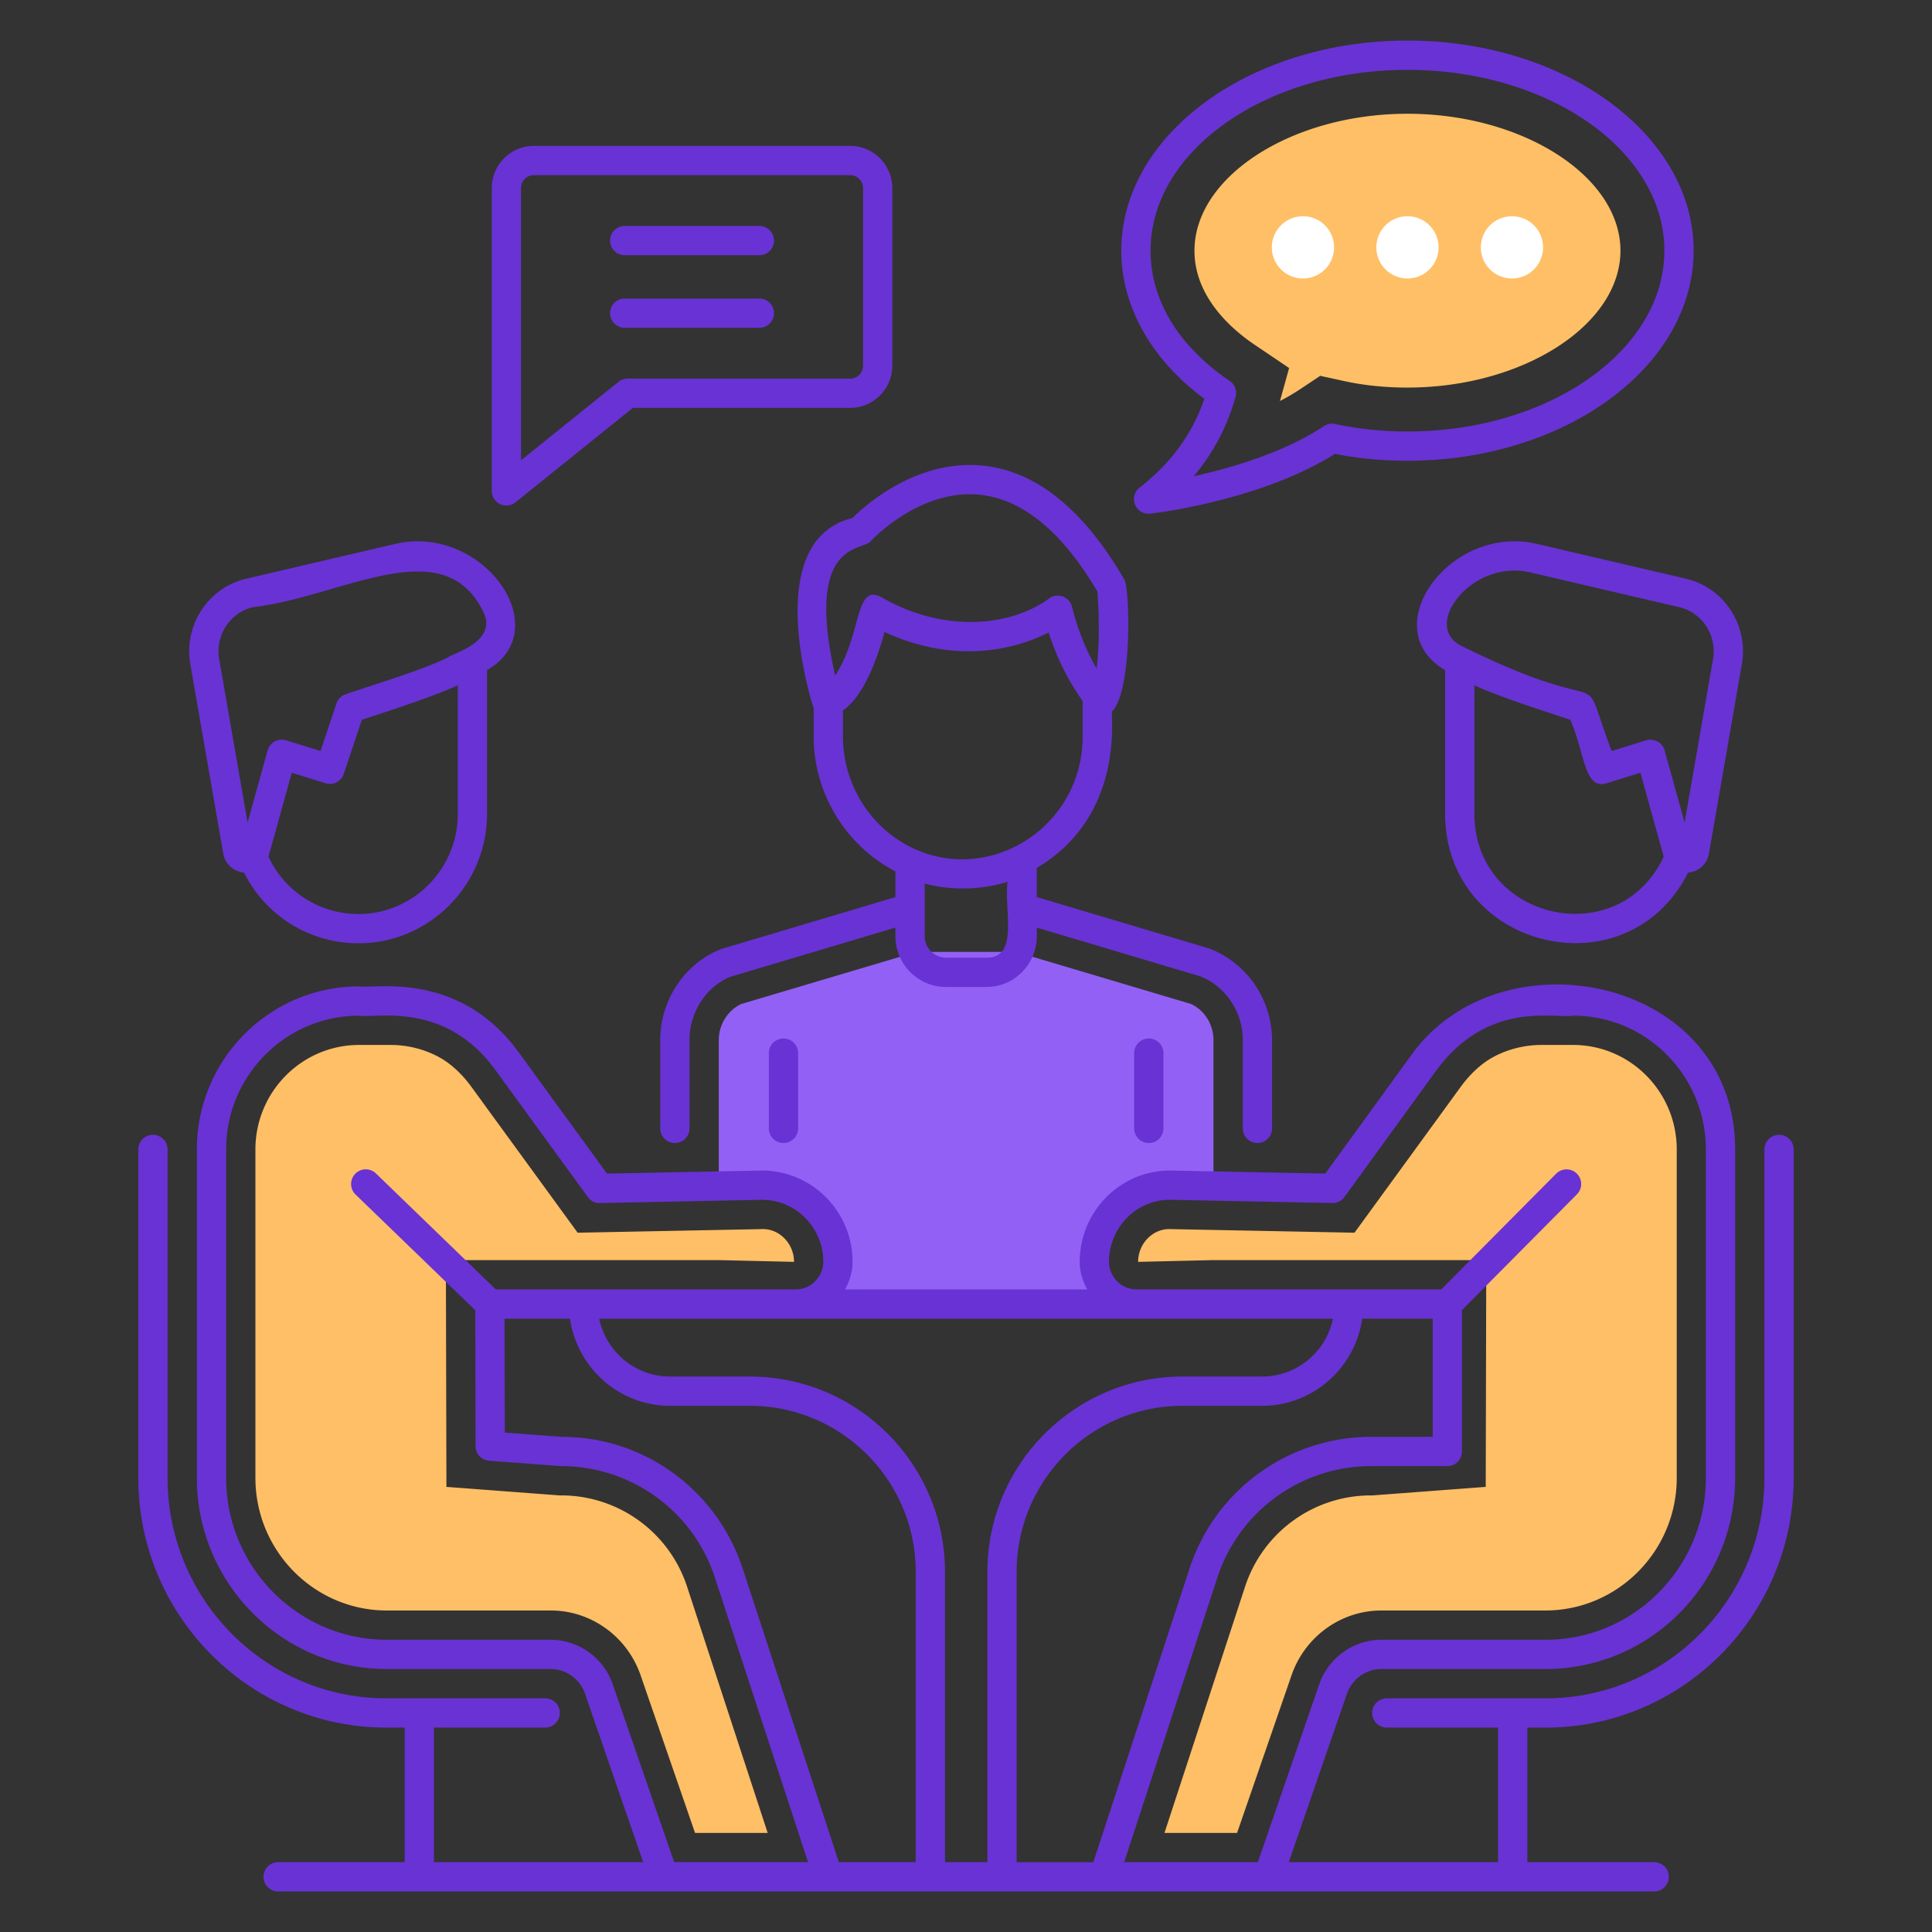
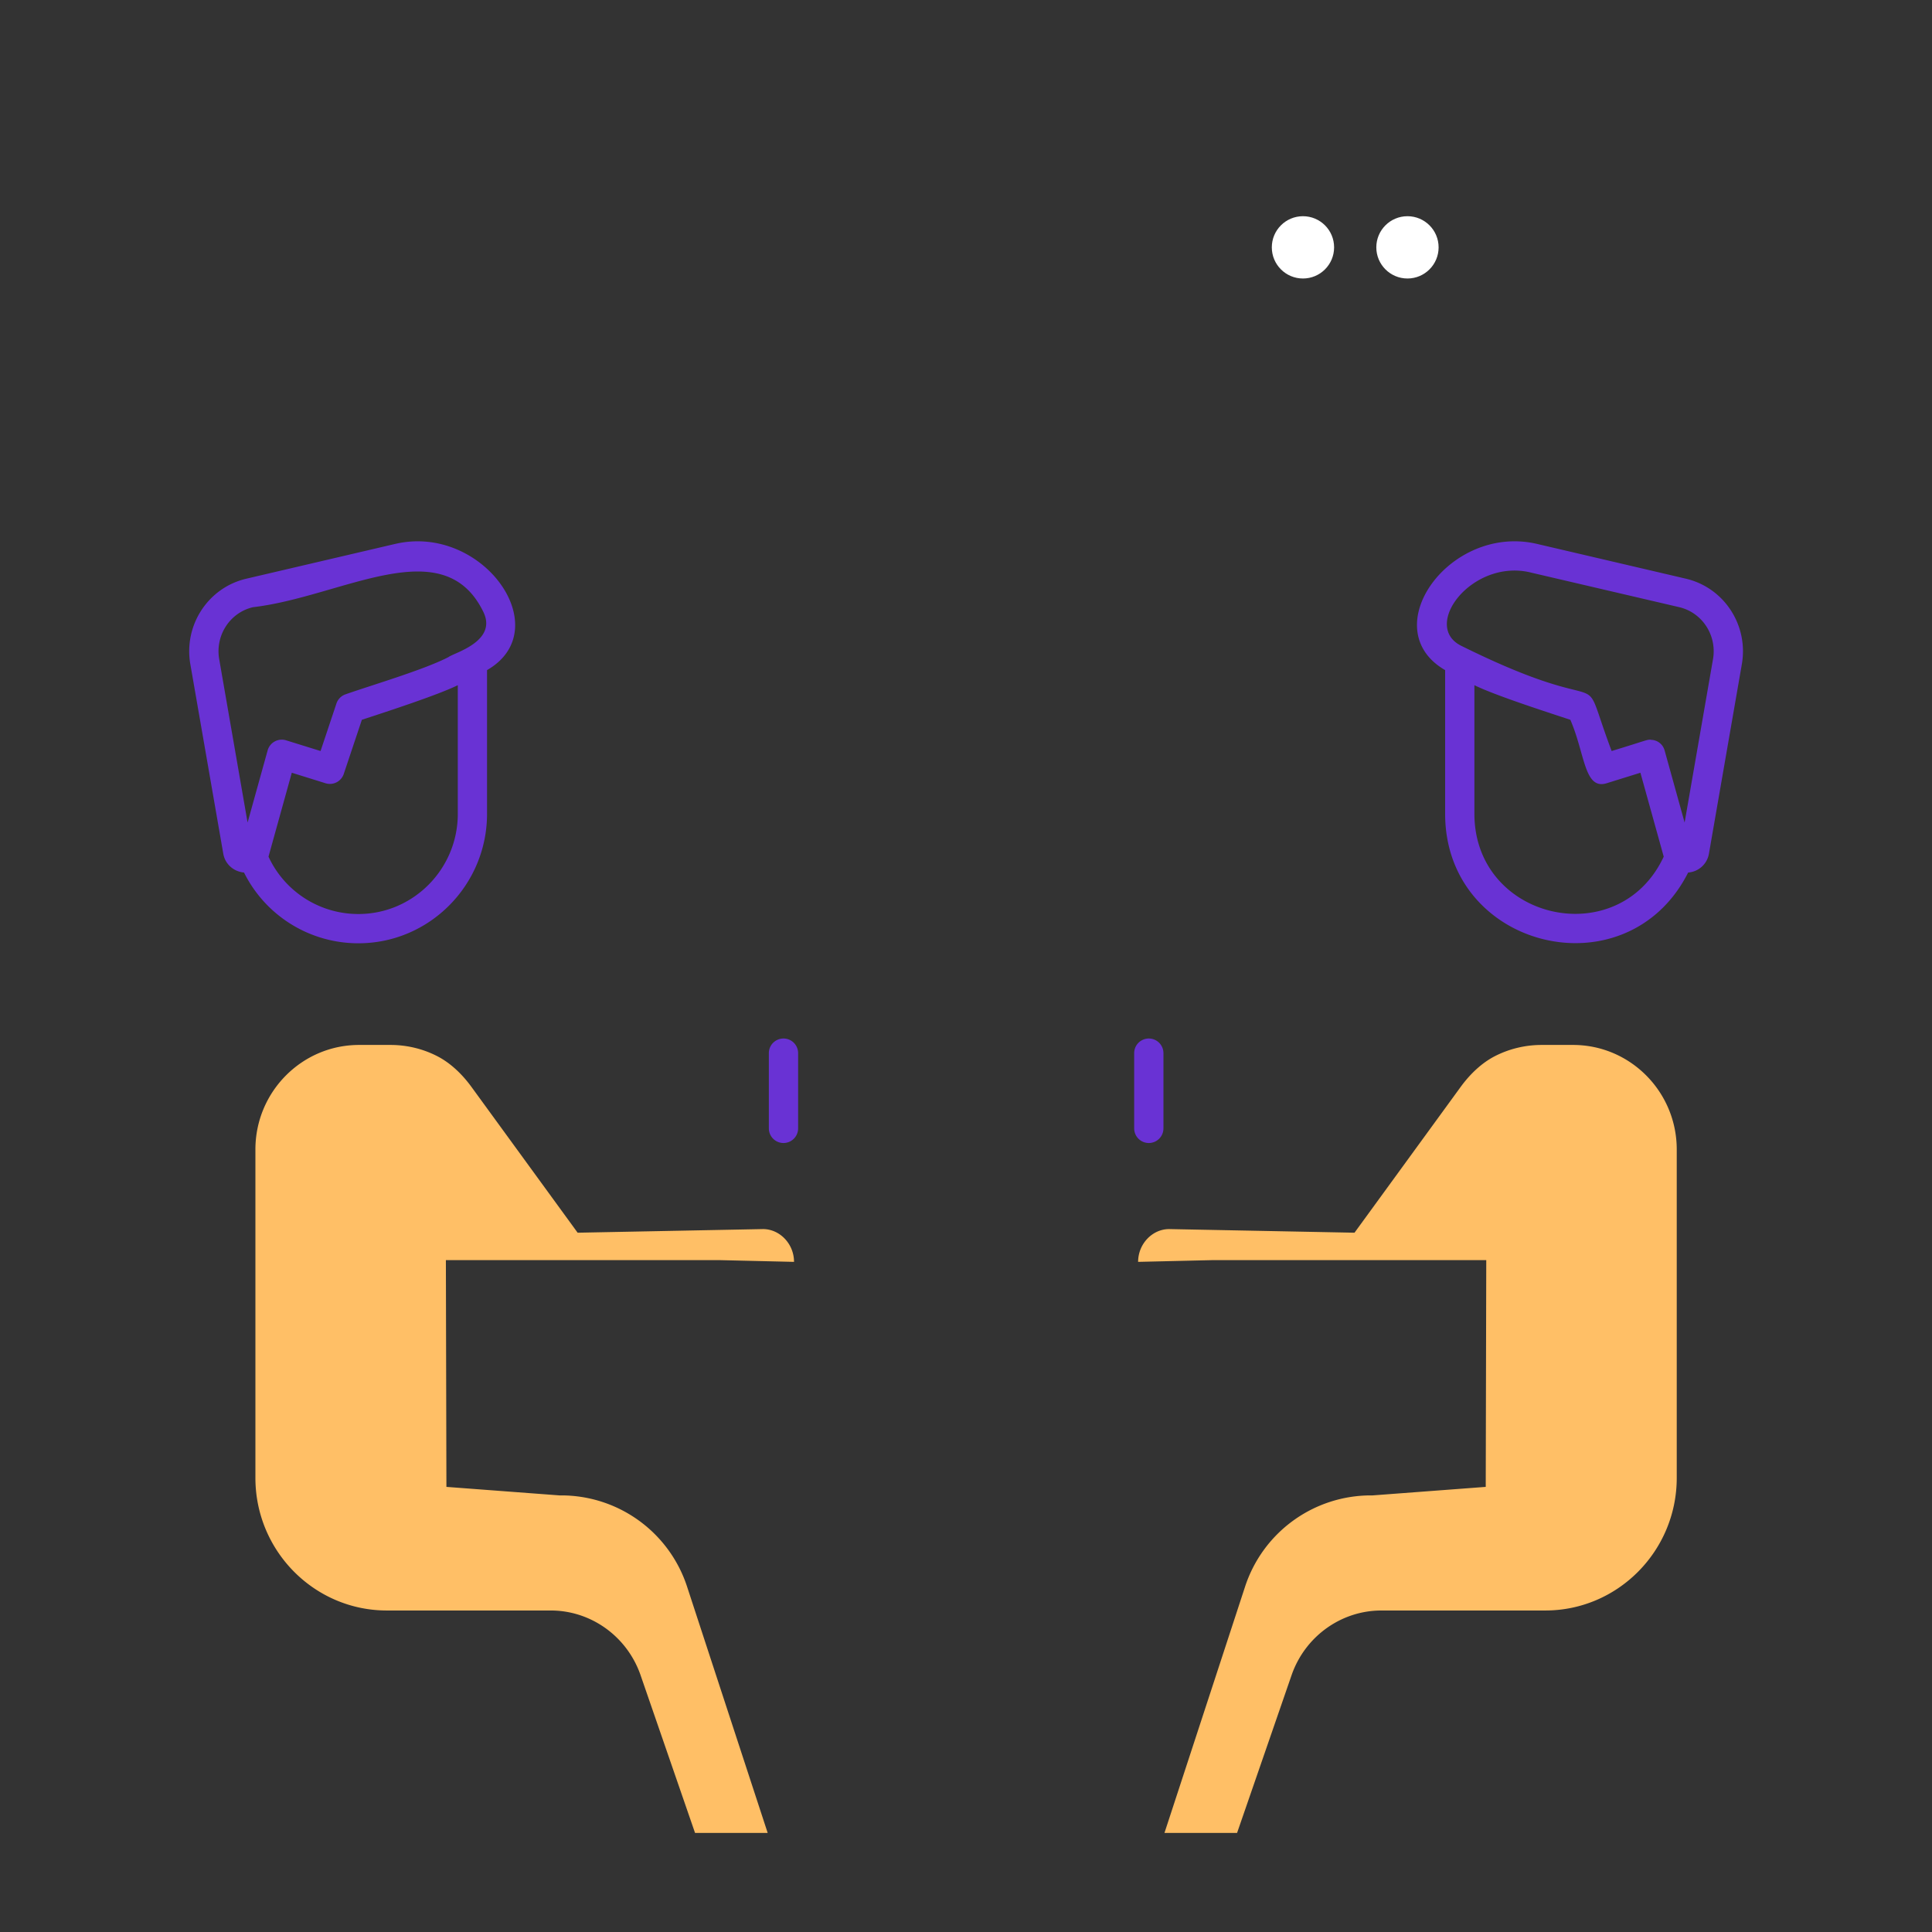
<svg xmlns="http://www.w3.org/2000/svg" viewBox="0 0 66 66" id="BusinessMeeting">
  <rect x="0" y="0" width="66" height="66" fill="#333333" stroke="none" />
  <path fill="#ffbf66" d="M21.873 57.198c-.468-1.31-1.695-2.181-3.058-2.181h-5.6c-2.476 0-4.49-2.033-4.49-4.53v-11.22c0-1.968 1.588-3.57 3.54-3.57h1.08c.555 0 1.106.133 1.593.384.423.217.829.583 1.173 1.057l3.622 4.973 6.332-.124c.571 0 1.06.503 1.06 1.12l-2.57-.06h-9.323l.018 7.747 3.864.291h.057a4.523 4.523 0 0 1 4.306 3.134l2.748 8.396-2.481.001-1.871-5.418zm22.259 0c.468-1.31 1.695-2.181 3.058-2.181h5.6c2.476 0 4.49-2.033 4.49-4.53v-11.22c0-1.968-1.588-3.57-3.54-3.57h-1.08c-.555 0-1.106.133-1.594.384-.423.217-.828.583-1.173 1.057l-3.621 4.973-6.332-.124c-.571 0-1.06.503-1.06 1.12l2.57-.06h9.323l-.018 7.747-3.865.291h-.056a4.523 4.523 0 0 0-4.306 3.134l-2.748 8.396 2.48.001 1.872-5.418z" class="colorfb6464 svgShape" />
-   <path fill="#9360f5" d="M41.455 35.527v4.99l-1.49-.03c-1.43 0-2.58 1.18-2.58 2.62 0 .39.16.75.42 1.01.27.27.62.43 1.02.43h-11.64c.4 0 .76-.16 1.02-.43.26-.26.42-.62.42-1.01 0-1.44-1.16-2.62-2.59-2.62l-1.48.03v-4.99c0-.53.31-1.02.77-1.23l5.99-1.78h3.39l5.98 1.78c.46.21.77.7.77 1.23z" class="color60cbf5 svgShape" />
-   <path fill="#ffbf66" d="m44.038 12.572-1.193-.805c-.761-.515-2.04-1.616-2.04-3.203 0-2.536 3.332-4.678 7.276-4.678s7.276 2.142 7.276 4.678-3.332 4.676-7.276 4.676c-.756 0-1.48-.074-2.152-.22l-.828-.181-.705.469a6.91 6.91 0 0 1-.67.39l.312-1.126z" class="colorfb6464 svgShape" />
  <circle cx="44.511" cy="8.45" r="1.064" fill="#ffffff" class="colorffffff svgShape" />
  <circle cx="48.081" cy="8.45" r="1.064" fill="#ffffff" class="colorffffff svgShape" />
-   <circle cx="51.651" cy="8.45" r="1.064" fill="#ffffff" class="colorffffff svgShape" />
  <path fill="#6932d4" d="M13.5 18.581 8.412 19.77c-1.305.306-2.144 1.591-1.909 2.925l1.123 6.46c.058.361.353.62.71.652a4.359 4.359 0 0 0 3.908 2.417c2.423 0 4.394-1.985 4.394-4.423v-4.909c2.418-1.392-.139-5.014-3.14-4.31zm-6.011 3.942c-.143-.813.363-1.595 1.152-1.78 3.037-.352 6.5-2.65 7.869.157.498 1.014-1.01 1.404-1.183 1.544-.834.434-2.628.961-3.514 1.272a.5.5 0 0 0-.32.317l-.542 1.623-1.178-.366a.501.501 0 0 0-.63.344l-.685 2.465-.969-5.576zm8.15 5.278c0 1.888-1.523 3.423-3.394 3.423a3.377 3.377 0 0 1-3.072-1.958.695.695 0 0 1 .005-.022l.79-2.846 1.153.359a.5.5 0 0 0 .623-.32l.618-1.848c.932-.305 2.615-.855 3.277-1.182v4.394zm42.031 2.006a.777.777 0 0 0 .71-.645l1.123-6.466c.235-1.335-.604-2.62-1.909-2.927l-5.086-1.188c-3-.7-5.561 2.914-3.14 4.311v4.909c0 4.62 6.212 6.144 8.302 2.006zm-7.302-2.006v-4.394c.662.328 2.29.858 3.277 1.182.504 1.156.471 2.404 1.24 2.168l1.154-.359.787 2.833c.002.012.006.023.009.034-1.539 3.292-6.467 2.168-6.467-1.464zm1.913-8.245 5.085 1.186c.789.186 1.295.968 1.152 1.781l-.969 5.576-.684-2.465a.49.49 0 0 0-.46-.36c-.008-.001-.015-.006-.022-.006-.134 0-.118.02-1.327.388-1.23-3.273.334-.878-5.151-3.601-1.35-.69.386-2.972 2.376-2.5zM38.745 35.977v2.57a.5.5 0 1 0 1 0v-2.57a.5.5 0 1 0-1 0zm-12.48 0v2.57a.5.5 0 1 0 1 0v-2.57a.5.5 0 1 0-1 0z" class="color3a3e59 svgShape" />
-   <path fill="#6932d4" d="M33.127 15.885c-2.023 0-3.578 1.386-4.014 1.817a2.137 2.137 0 0 0-1.362.974c-1.084 1.745-.097 5.07.02 5.442.004.015.02.022.025.036v.993a5.214 5.214 0 0 0 2.793 4.623v.876l-5.958 1.776c-1.242.492-2.076 1.74-2.076 3.105v3.02a.5.5 0 1 0 1 0v-3.02c0-.959.58-1.834 1.402-2.16l5.631-1.678v.287c0 .96.773 1.74 1.724 1.74h1.392c.945 0 1.715-.78 1.715-1.74v-.287l5.582 1.663c.87.344 1.454 1.218 1.454 2.175v3.02a.5.5 0 1 0 1 0v-3.02a3.364 3.364 0 0 0-2.127-3.12l-5.91-1.762v-.996c3.005-1.775 2.527-5.164 2.568-5.34.706-.719.608-4.19.426-4.505-1.508-2.6-3.285-3.92-5.285-3.92zm1.292 14.239c-.122.986.398 2.592-.715 2.592h-1.392a.732.732 0 0 1-.723-.74v-1.79a5.205 5.205 0 0 0 2.83-.062zm2.567-4.977c0 3.047-3.056 5.027-5.693 3.877-1.466-.644-2.497-2.139-2.497-3.878v-.877c.723-.49 1.195-1.837 1.422-2.68 1.958.914 3.96.837 5.607.02.266.84.654 1.627 1.161 2.341v1.197zm.475-2.306a8.22 8.22 0 0 1-.838-2.108.5.5 0 0 0-.786-.286c-1.315.957-3.576 1.185-5.709-.034-.94-.526-.67 1.257-1.598 2.668-1.04-4.595.906-4.255 1.204-4.582.015-.017 1.485-1.614 3.393-1.614 1.594 0 3.062 1.118 4.363 3.324.061.797.072 1.867-.029 2.632zM29.042 4.984H18.24c-.795 0-1.441.649-1.441 1.446v10.339a.5.5 0 0 0 .813.39l4.008-3.225h7.423c.795 0 1.441-.649 1.441-1.446V6.43c0-.797-.646-1.446-1.44-1.446zm.441 7.504c0 .25-.194.446-.44.446h-7.6a.502.502 0 0 0-.313.11l-3.332 2.68V6.43c0-.25.194-.446.441-.446h10.803c.247 0 .441.196.441.446v6.058zM48.081 1.386c-5.39 0-9.776 3.22-9.776 7.177 0 1.9 1.029 3.726 2.837 5.06-.402 1.19-1.144 2.208-2.21 3.032a.5.5 0 0 0 .362.893c.156-.019 3.768-.445 6.308-2.043.787.156 1.62.235 2.479.235 5.39 0 9.776-3.22 9.776-7.177 0-3.958-4.386-7.177-9.776-7.177zm0 13.354a11.66 11.66 0 0 1-2.471-.255.489.489 0 0 0-.384.073c-1.36.903-3.165 1.428-4.448 1.712a7.135 7.135 0 0 0 1.43-2.712.5.5 0 0 0-.202-.548c-1.742-1.177-2.701-2.756-2.701-4.447 0-3.406 3.937-6.177 8.776-6.177s8.776 2.771 8.776 6.177-3.937 6.177-8.776 6.177z" class="color3a3e59 svgShape" />
-   <path fill="#6932d4" d="M52.805 59.017c4.67 0 8.47-3.827 8.47-8.53v-11.22a.5.5 0 1 0-1 0v11.22c0 4.152-3.351 7.53-7.47 7.53h-5.43a.5.5 0 1 0 0 1h3.802v4.597h-7.15l1.988-5.758c.18-.503.654-.84 1.18-.84h5.61c3.567 0 6.47-2.928 6.47-6.529v-11.22c0-5.863-7.912-7.472-11.005-3.304l-2.997 4.129-5.308-.105c-1.698 0-3.08 1.4-3.08 3.12 0 .332.096.655.258.942h-8.276c.162-.287.258-.61.258-.942 0-1.72-1.386-3.12-3.1-3.12l-5.289.105-3.006-4.13c-2.053-2.827-4.937-2.174-5.465-2.265-3.055 0-5.54 2.498-5.54 5.57v11.22c0 3.6 2.912 6.53 6.49 6.53h5.6c.52 0 .99.336 1.167.834l1.99 5.763h-7.149v-4.597h3.802a.5.5 0 1 0 0-1h-5.43c-4.12 0-7.47-3.378-7.47-7.53v-11.22a.5.5 0 1 0-1 0v11.22c0 4.703 3.8 8.53 8.47 8.53h.628v4.597H9.502a.5.5 0 1 0 0 1H56.51a.5.5 0 1 0 0-1h-4.333v-4.597h.628zm-12.85-18.03 5.56.11a.495.495 0 0 0 .414-.206l3.147-4.336c1.782-2.402 4.044-1.748 4.669-1.858 2.498 0 4.53 2.05 4.53 4.57v11.22c0 3.05-2.454 5.53-5.47 5.53h-5.61c-.948 0-1.8.603-2.123 1.507l-2.102 6.09h-4.567l3.177-9.699a5.525 5.525 0 0 1 5.263-3.83h2.6a.5.5 0 0 0 .5-.5v-4.83L53.87 40.8a.5.5 0 0 0-.71-.705l-3.923 3.952H38.825a.92.92 0 0 1-.667-.283.937.937 0 0 1-.273-.657c0-1.169.933-2.12 2.07-2.12zm-5.224 22.627v-9.916c0-3.128 2.541-5.673 5.665-5.673h2.718c1.744 0 3.178-1.298 3.422-2.978h2.407v4.038h-2.1a6.523 6.523 0 0 0-6.214 4.52l-3.279 10.01h-2.619zm-6.075 0-3.28-10.016c-.88-2.698-3.372-4.512-6.164-4.512h-.004l-1.963-.147-.009-3.892h2.235c.244 1.68 1.678 2.978 3.422 2.978h2.725c3.123 0 5.664 2.545 5.664 5.673v9.916h-2.626zm-3.039-16.589h-2.724c-1.193 0-2.19-.85-2.422-1.976h25.064a2.477 2.477 0 0 1-2.421 1.976h-2.718c-3.675 0-6.665 2.994-6.665 6.673v9.916h-1.449v-9.916c0-3.68-2.99-6.673-6.665-6.673zM20.925 57.52a2.253 2.253 0 0 0-2.11-1.503h-5.6c-3.027 0-5.49-2.48-5.49-5.53v-11.22c0-2.52 2.037-4.57 4.54-4.57.59.094 2.94-.51 4.656 1.854l3.16 4.34c.096.132.24.218.414.206l5.54-.11c1.152 0 2.09.951 2.09 2.12 0 .244-.1.483-.28.663a.91.91 0 0 1-.66.277H16.937l-4.094-3.96a.5.5 0 0 0-.696.72l4.089 3.953.01 4.643a.5.5 0 0 0 .463.498l2.462.184a5.52 5.52 0 0 1 5.256 3.823l3.177 9.706h-4.573l-2.105-6.094zm5.016-49.801h-4.6a.5.5 0 1 0 0 1h4.6a.5.5 0 1 0 0-1zm0 2.48h-4.6a.5.5 0 1 0 0 1h4.6a.5.5 0 1 0 0-1z" class="color3a3e59 svgShape" />
</svg>